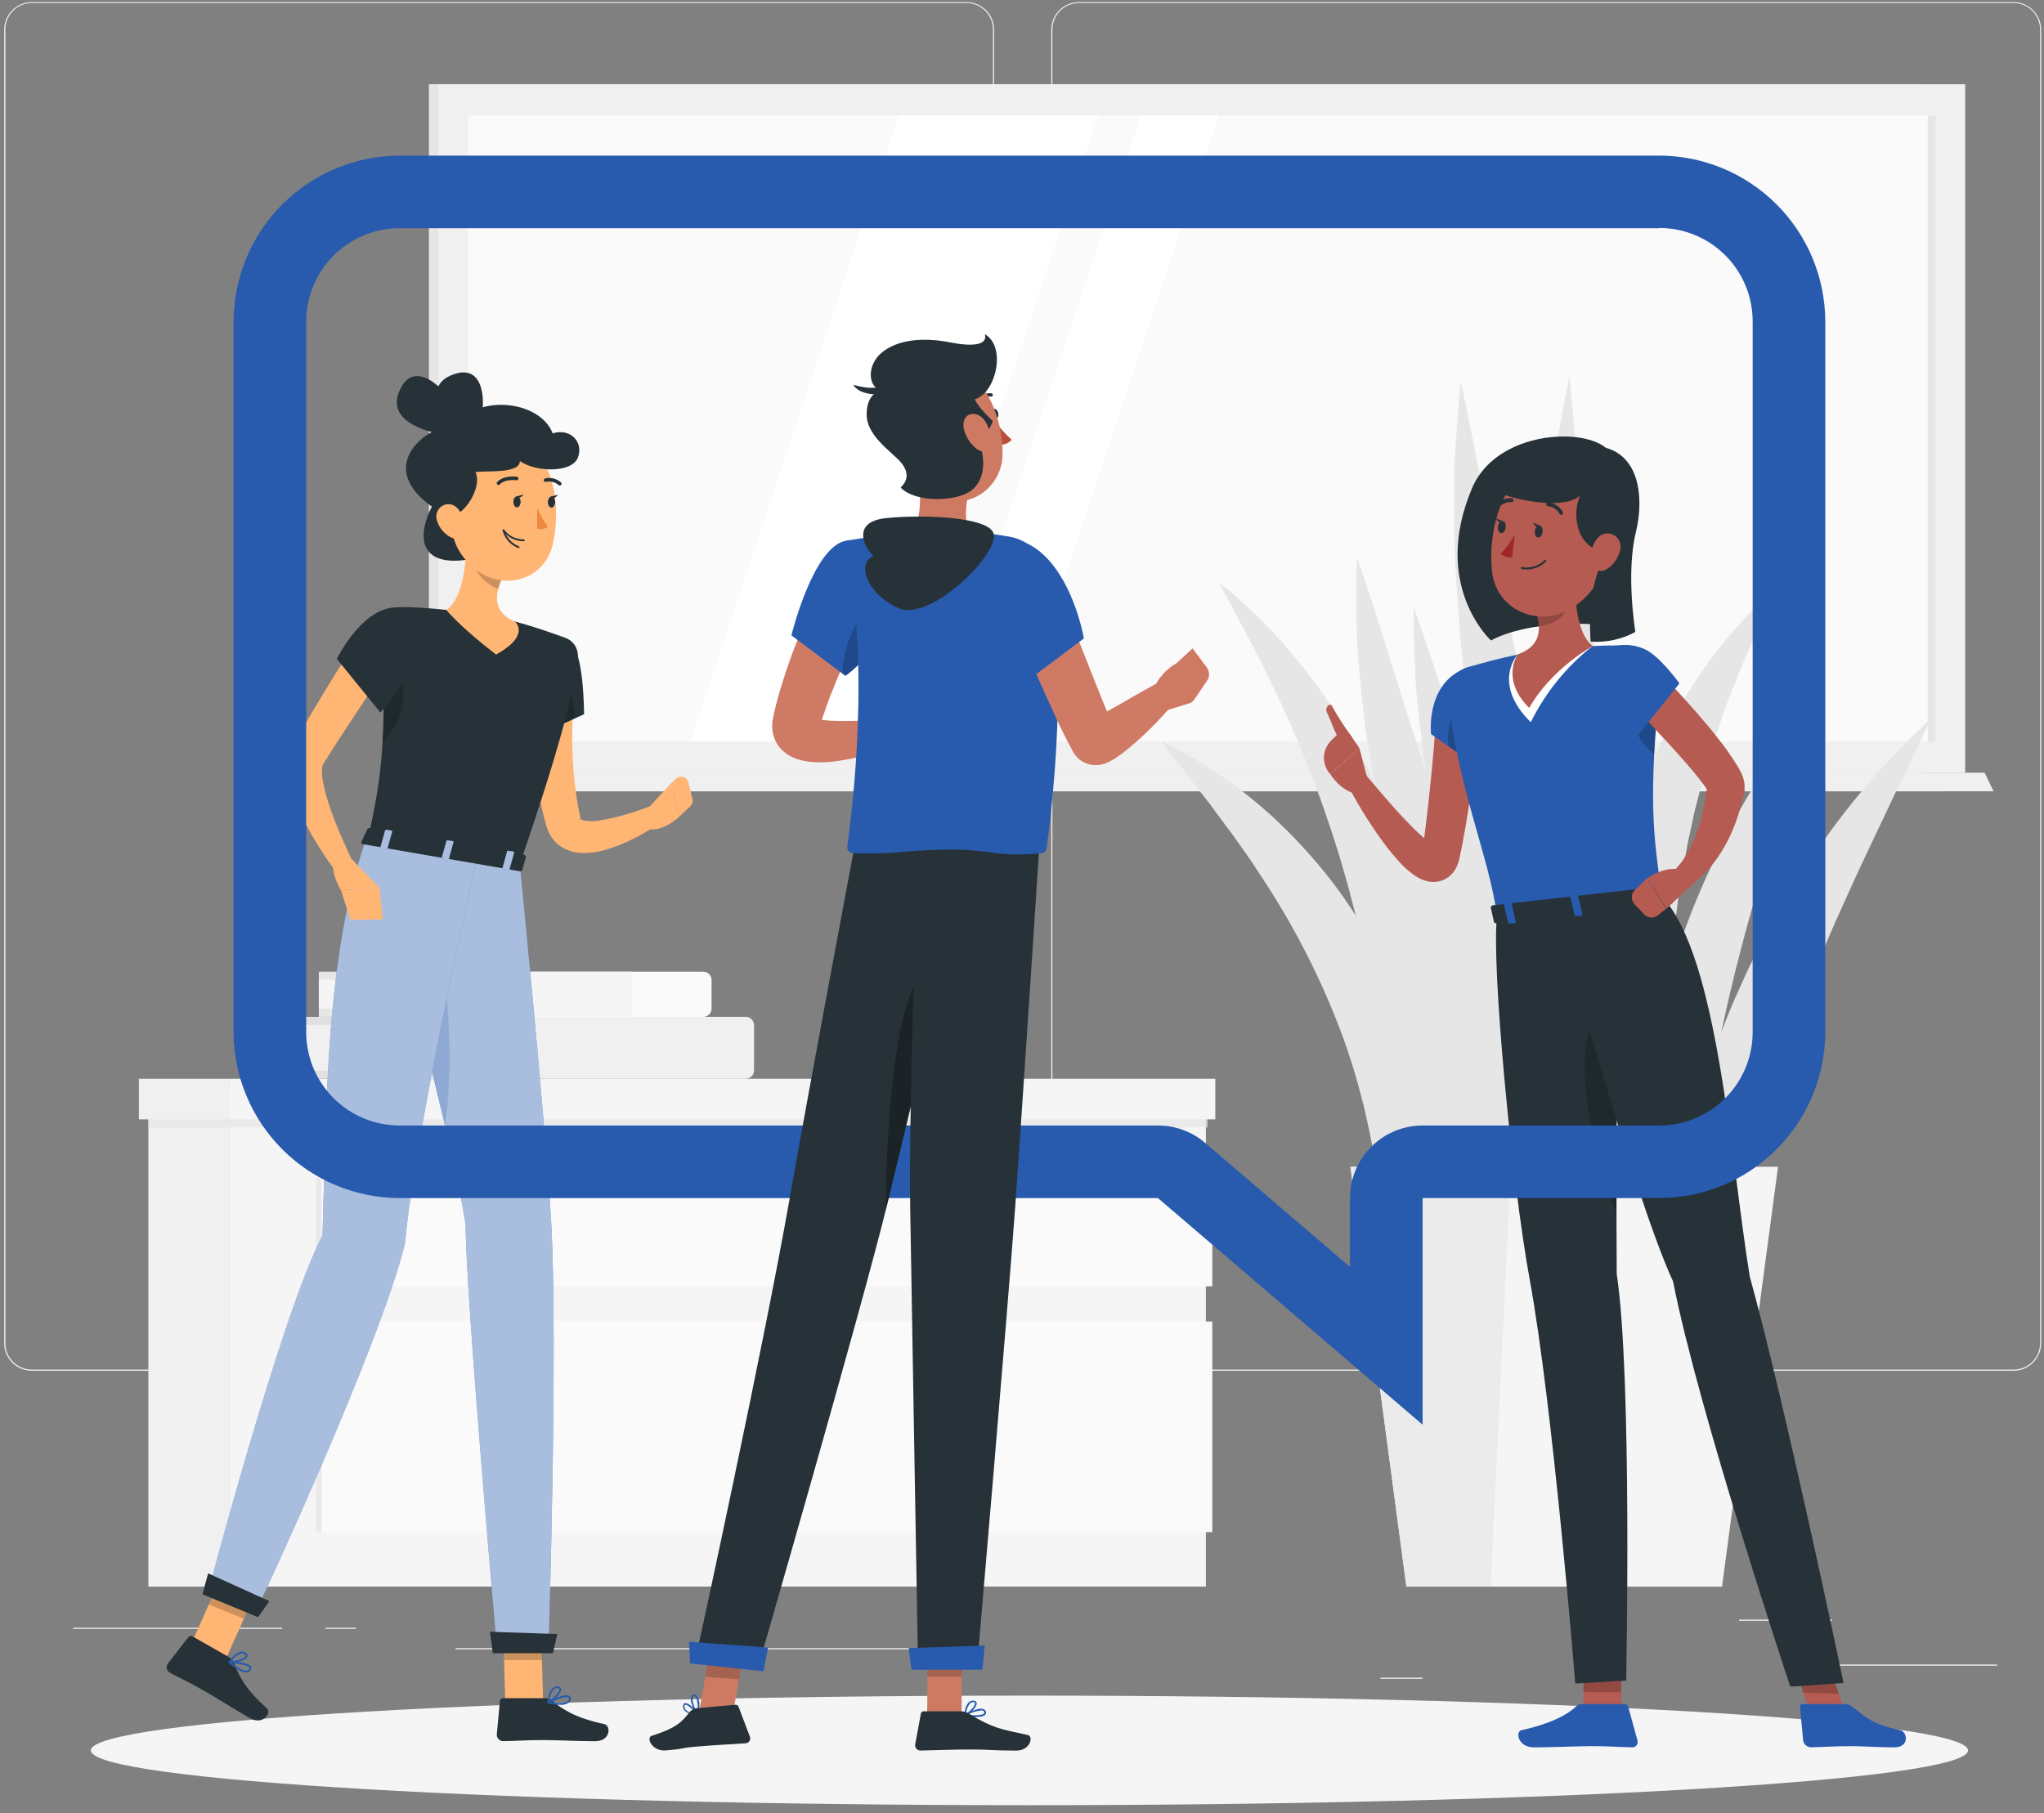
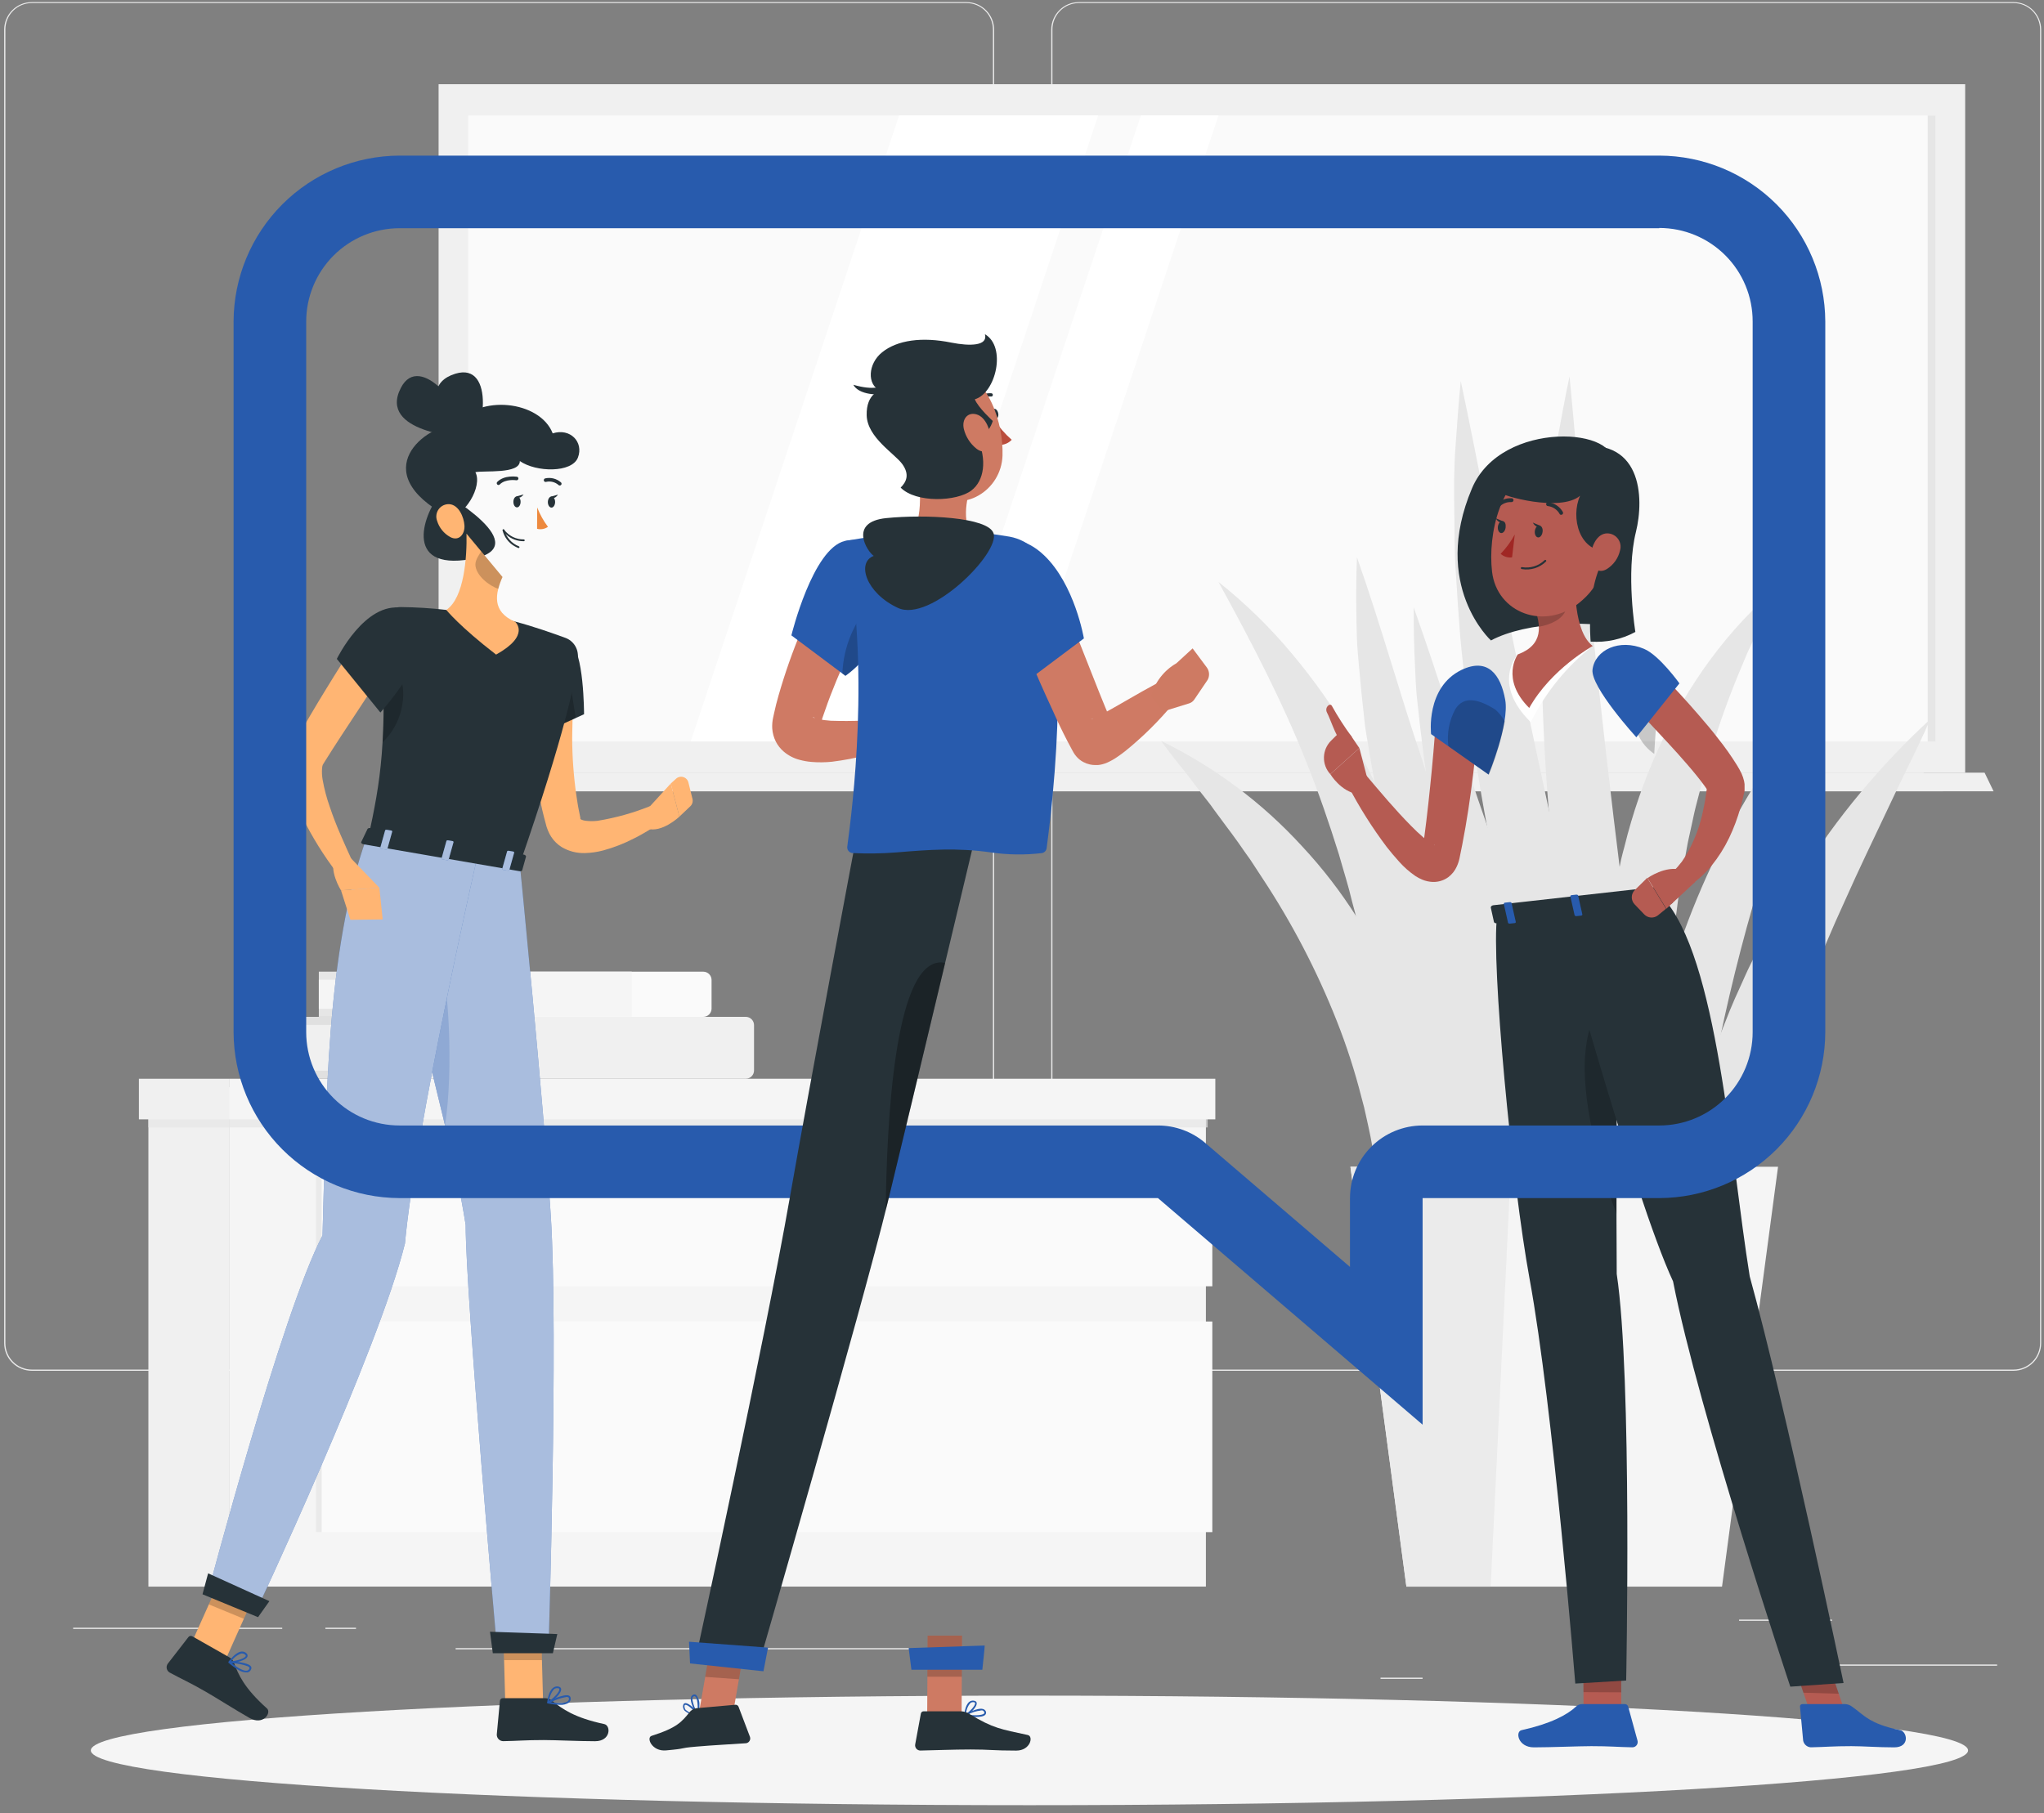
<svg xmlns="http://www.w3.org/2000/svg" width="204" height="181" viewBox="0 0 204 181" fill="none">
  <rect x="0" y="0" width="204" height="181" fill="#808080" stroke="none" />
  <path d="M199.322 166.165H183.32V166.286H199.322V166.165Z" fill="#EBEBEB" />
  <path d="M141.982 167.479H137.783V167.6H141.982V167.479Z" fill="#EBEBEB" />
  <path d="M182.838 161.681H173.566V161.801H182.838V161.681Z" fill="#EBEBEB" />
  <path d="M28.168 162.493H7.301V162.613H28.168V162.493Z" fill="#EBEBEB" />
  <path d="M35.531 162.493H32.473V162.613H35.531V162.493Z" fill="#EBEBEB" />
  <path d="M90.736 164.531H45.475V164.652H90.736V164.531Z" fill="#EBEBEB" />
  <path d="M96.46 136.842H3.17C2.439 136.841 1.739 136.55 1.222 136.033C0.706 135.516 0.416 134.815 0.416 134.084V2.944C0.422 2.217 0.715 1.522 1.231 1.01C1.746 0.498 2.443 0.21 3.17 0.209H96.46C97.192 0.209 97.894 0.5 98.411 1.017C98.929 1.534 99.219 2.236 99.219 2.968V134.084C99.219 134.815 98.929 135.517 98.411 136.034C97.894 136.552 97.192 136.842 96.46 136.842V136.842ZM3.17 0.306C2.471 0.307 1.801 0.585 1.308 1.08C0.814 1.575 0.537 2.245 0.537 2.944V134.084C0.537 134.783 0.814 135.453 1.308 135.947C1.801 136.442 2.471 136.72 3.17 136.722H96.46C97.16 136.72 97.83 136.442 98.324 135.948C98.819 135.453 99.097 134.783 99.098 134.084V2.944C99.097 2.244 98.819 1.574 98.324 1.08C97.83 0.585 97.16 0.307 96.46 0.306H3.17Z" fill="#EBEBEB" />
  <path d="M200.97 136.842H107.675C106.943 136.841 106.243 136.55 105.725 136.033C105.208 135.516 104.917 134.815 104.916 134.084V2.944C104.924 2.217 105.218 1.522 105.734 1.01C106.25 0.498 106.948 0.21 107.675 0.209H200.97C201.696 0.211 202.392 0.5 202.906 1.012C203.421 1.524 203.713 2.218 203.719 2.944V134.084C203.719 134.814 203.43 135.514 202.915 136.031C202.399 136.548 201.7 136.84 200.97 136.842V136.842ZM107.675 0.306C106.976 0.307 106.305 0.585 105.811 1.08C105.316 1.574 105.038 2.244 105.037 2.944V134.084C105.038 134.783 105.316 135.453 105.811 135.948C106.305 136.442 106.976 136.72 107.675 136.722H200.97C201.669 136.72 202.34 136.442 202.834 135.948C203.328 135.453 203.607 134.783 203.608 134.084V2.944C203.607 2.244 203.328 1.574 202.834 1.08C202.34 0.585 201.669 0.307 200.97 0.306H107.675Z" fill="#EBEBEB" />
-   <path d="M191.973 8.408H42.807V77.136H191.973V8.408Z" fill="#E6E6E6" />
  <path d="M196.133 8.408H43.773V77.136H196.133V8.408Z" fill="#F0F0F0" />
  <path d="M191.973 77.135H42.807V78.996H193.915L191.973 77.135Z" fill="#E6E6E6" />
  <path d="M198.071 77.135H47.209L48.103 78.996H198.97L198.071 77.135Z" fill="#F0F0F0" />
  <path d="M193.182 74.024V11.529L46.726 11.529V74.024H193.182Z" fill="#FAFAFA" />
  <path d="M68.936 74.019L89.735 11.524H109.602L88.798 74.019H68.936Z" fill="white" />
  <path d="M93.068 74.019L113.868 11.524H121.613L100.808 74.019H93.068Z" fill="white" />
  <path d="M193.182 74.024V11.529H192.394V74.024H193.182Z" fill="#E6E6E6" />
  <path d="M14.81 158.391H22.859L22.859 108.54H14.81L14.81 158.391Z" fill="#F0F0F0" />
  <path d="M120.353 108.535H22.859V158.386H120.353V108.535Z" fill="#F5F5F5" />
  <path d="M120.995 131.924H32.102V152.95H120.995V131.924Z" fill="#FAFAFA" />
  <path d="M120.995 117.492H32.102V128.407H120.995V117.492Z" fill="#FAFAFA" />
  <g style="mix-blend-mode:multiply" opacity="0.7">
    <path d="M31.551 152.946H32.102V131.919H31.551L31.551 152.946Z" fill="#E6E6E6" />
  </g>
  <g style="mix-blend-mode:multiply" opacity="0.7">
    <path d="M31.551 128.407H32.102V117.492H31.551V128.407Z" fill="#E6E6E6" />
  </g>
  <g style="mix-blend-mode:multiply" opacity="0.7">
    <path d="M14.805 112.55L120.531 112.55V111.149L14.805 111.149V112.55Z" fill="#E6E6E6" />
  </g>
  <path d="M13.862 111.743H22.854V107.69H13.862V111.743Z" fill="#F0F0F0" />
  <path d="M121.295 107.689H22.859V111.743H121.295V107.689Z" fill="#F5F5F5" />
  <path d="M169.56 145.863C168.878 144.307 168.347 142.689 167.975 141.031C167.58 139.364 167.281 137.675 167.082 135.973C166.681 132.574 166.583 129.146 166.787 125.73C167.204 118.889 168.565 112.139 170.831 105.67L171.7 103.254L172.642 100.877C172.961 100.09 173.314 99.312 173.667 98.539C174.019 97.766 174.353 96.978 174.735 96.22C175.522 94.707 176.237 93.166 177.107 91.707L178.368 89.494L179.725 87.344C183.329 81.615 187.675 76.387 192.65 71.797C191.973 73.357 191.253 74.869 190.514 76.362C189.775 77.855 189.065 79.363 188.359 80.856C186.948 83.846 185.518 86.793 184.195 89.775L183.19 92.007L182.223 94.244C181.566 95.727 180.967 97.234 180.344 98.722L179.45 100.974C179.15 101.727 178.851 102.472 178.59 103.235L177.735 105.496L176.947 107.776C174.829 113.854 173.119 120.067 171.831 126.373C171.188 129.532 170.642 132.726 170.261 135.968C169.833 139.25 169.599 142.554 169.56 145.863V145.863Z" fill="#E6E6E6" />
  <path d="M137.838 134.18C138.322 128.609 138.189 123.001 137.442 117.459C137.369 116.787 137.244 116.116 137.133 115.449C137.021 114.782 136.91 114.115 136.78 113.458C136.649 112.801 136.5 112.139 136.355 111.482L136.137 110.516L135.881 109.55C135.224 106.957 134.401 104.408 133.417 101.921C131.429 96.892 128.921 92.084 125.933 87.576L124.803 85.847C124.407 85.286 123.996 84.726 123.609 84.151L123.001 83.31C122.802 83.025 122.58 82.759 122.377 82.474L121.126 80.783C120.73 80.194 120.266 79.667 119.841 79.102C119.416 78.537 118.971 77.981 118.546 77.401C117.652 76.285 116.744 75.169 115.889 73.966C121.184 76.548 125.946 80.105 129.924 84.45C134.025 88.838 137.261 93.96 139.461 99.549C141.669 105.173 142.71 111.188 142.52 117.227C142.418 120.206 141.993 123.166 141.254 126.054C140.876 127.482 140.411 128.886 139.862 130.257C139.321 131.63 138.643 132.944 137.838 134.18V134.18Z" fill="#E6E6E6" />
  <path d="M139.292 134.18C139.383 130.75 139.393 127.392 139.316 124.034C139.238 120.676 139.108 117.386 138.833 114.1C138.359 107.584 137.439 101.107 136.079 94.717C135.716 93.137 135.383 91.542 134.938 89.982C134.571 88.402 134.069 86.861 133.629 85.29C132.663 82.198 131.605 79.116 130.382 76.082C127.967 69.984 124.918 64.129 121.613 58.099C124.316 60.243 126.788 62.663 128.991 65.317C131.227 67.979 133.222 70.834 134.953 73.85L136.224 76.135C136.634 76.903 136.987 77.7 137.373 78.488L137.939 79.667C138.127 80.063 138.277 80.474 138.446 80.875L139.437 83.29C140.026 84.933 140.615 86.585 141.099 88.262C141.582 89.938 141.992 91.644 142.403 93.335C143.856 100.15 144.362 107.133 143.906 114.086C143.675 117.534 143.191 120.961 142.456 124.338C142.089 126.02 141.649 127.691 141.132 129.334C140.631 130.99 140.016 132.609 139.292 134.18V134.18Z" fill="#E6E6E6" />
  <path d="M167.827 138.302C166.967 136.335 166.179 134.335 165.46 132.325C165.092 131.315 164.749 130.306 164.397 129.296L163.43 126.247C162.14 122.169 161.015 118.034 160 113.908C157.994 105.602 156.457 97.19 155.396 88.712C154.338 80.218 153.829 71.664 153.874 63.105C153.925 60.966 153.999 58.824 154.096 56.679C154.144 54.544 154.415 52.403 154.603 50.268C154.792 48.132 155.024 46.006 155.43 43.89C155.835 41.774 156.193 39.667 156.647 37.575C157.468 46.132 158.096 54.486 158.956 62.878C159.816 71.27 160.778 79.585 161.817 87.924L164.986 112.99C166.035 121.367 167.068 129.755 167.827 138.302Z" fill="#E6E6E6" />
  <path d="M166.415 136.939C165.4 135.06 164.453 133.142 163.569 131.204C163.12 130.238 162.695 129.272 162.26 128.305L161.018 125.344C159.395 121.411 157.926 117.425 156.549 113.4C153.832 105.343 151.552 97.145 149.717 88.842C147.874 80.517 146.546 72.086 145.741 63.598C145.574 61.472 145.427 59.344 145.301 57.215C145.142 55.094 145.181 52.949 145.142 50.819C145.103 48.688 145.113 46.557 145.277 44.417C145.441 42.276 145.567 40.155 145.789 38.034C147.567 46.407 149.065 54.64 150.775 62.858C152.486 71.077 154.215 79.251 156.022 87.436L161.429 112.028C163.202 120.256 164.97 128.499 166.415 136.939Z" fill="#E6E6E6" />
  <path d="M171.937 147.53C170.71 145.997 169.547 144.423 168.449 142.81C167.893 142.008 167.352 141.191 166.816 140.394L165.25 137.906C164.212 136.248 163.24 134.562 162.265 132.876C161.781 132.035 161.322 131.175 160.854 130.32C160.385 129.465 159.921 128.61 159.472 127.745C155.888 120.824 152.744 113.683 150.06 106.366C147.358 99.04 145.188 91.528 143.567 83.89C143.19 81.957 142.831 80.036 142.489 78.126C142.151 76.194 141.953 74.261 141.707 72.328L141.393 69.429C141.301 68.463 141.267 67.473 141.224 66.497C141.127 64.542 141.083 62.587 141.093 60.631C143.717 68.028 145.925 75.343 148.476 82.576C151.027 89.808 153.471 96.983 156.138 104.148L164.1 125.687C166.772 132.895 169.468 140.099 171.937 147.53Z" fill="#E6E6E6" />
  <path d="M163.618 135.384C162.389 134.061 161.23 132.676 160.144 131.234C159.033 129.813 158.018 128.335 156.984 126.856C155.95 125.378 155.008 123.851 154.085 122.31C153.602 121.542 153.172 120.769 152.718 119.991C152.264 119.213 151.805 118.44 151.394 117.643C150.553 116.053 149.684 114.478 148.901 112.86C148.118 111.241 147.36 109.613 146.596 107.985C145.833 106.356 145.205 104.67 144.504 103.013L144.021 101.762L143.538 100.496L142.61 97.964C141.359 94.582 140.369 91.128 139.364 87.673C138.939 85.924 138.489 84.18 138.088 82.426C137.9 81.547 137.658 80.682 137.504 79.793L137.02 77.136C136.856 76.252 136.716 75.363 136.566 74.474C136.417 73.585 136.243 72.71 136.165 71.807C135.962 70.016 135.782 68.225 135.624 66.434C135.561 65.535 135.45 64.647 135.426 63.743C135.402 62.84 135.373 61.941 135.368 61.042C135.339 59.242 135.36 57.441 135.431 55.641C137.847 62.468 139.687 69.241 141.958 75.904C142.973 79.286 144.176 82.557 145.229 85.89L146.954 90.847C147.239 91.674 147.495 92.509 147.79 93.331L148.693 95.795C149.824 99.104 151.085 102.366 152.264 105.665C152.887 107.303 153.52 108.932 154.114 110.584L155.989 115.507L159.786 125.387C161.086 128.687 162.366 132.002 163.618 135.384Z" fill="#E6E6E6" />
  <path d="M170.266 143.152C169.296 141.83 168.465 140.41 167.788 138.915C167.091 137.423 166.489 135.888 165.986 134.32C164.994 131.173 164.309 127.937 163.942 124.658C163.572 121.375 163.467 118.067 163.628 114.768C163.681 113.115 163.869 111.477 164.029 109.835C164.188 108.192 164.478 106.569 164.792 104.955C166.029 98.512 168.07 92.25 170.865 86.315C173.572 80.393 177.071 74.867 181.268 69.888C180.833 71.463 180.359 73.008 179.847 74.522C179.388 76.063 178.881 77.57 178.398 79.078L176.977 83.6C176.547 85.117 176.011 86.595 175.62 88.103C173.833 94.035 172.345 100.053 171.16 106.134C170.567 109.155 170.094 112.188 169.74 115.231C169.385 118.275 169.144 121.335 169.015 124.411C168.899 127.489 168.918 130.586 169.107 133.702C169.267 136.876 169.655 140.034 170.266 143.152V143.152Z" fill="#E6E6E6" />
  <path d="M167.75 134.244C166.922 132.774 166.188 131.254 165.551 129.692C164.894 128.132 164.329 126.542 163.798 124.938C162.76 121.713 161.938 118.422 161.338 115.087C160.738 111.733 160.352 108.344 160.184 104.941C160.15 104.09 160.135 103.235 160.116 102.38C160.097 101.525 160.116 100.67 160.116 99.815C160.116 98.959 160.179 98.104 160.222 97.249C160.266 96.394 160.314 95.539 160.406 94.684C160.498 93.828 160.575 92.973 160.691 92.123L161.063 89.572C161.203 88.722 161.396 87.881 161.546 87.035C161.633 86.615 161.71 86.19 161.802 85.774C161.894 85.359 162.015 84.934 162.126 84.518C162.947 81.168 164.079 77.903 165.508 74.763C168.334 68.483 172.436 62.762 177.635 58.443C177.277 59.221 176.886 59.96 176.524 60.714L175.954 61.815L175.437 62.951L174.393 65.178L173.451 67.434C172.229 70.408 171.18 73.451 170.31 76.546L169.967 77.691L169.682 78.851C169.489 79.624 169.267 80.387 169.093 81.165C168.919 81.943 168.769 82.721 168.586 83.494C168.402 84.267 168.291 85.055 168.141 85.837C168.069 86.224 168.001 86.615 167.919 87.006C167.837 87.398 167.798 87.789 167.735 88.18C167.619 88.968 167.479 89.751 167.387 90.543L167.083 92.906C166.986 93.698 166.933 94.495 166.851 95.287C166.769 96.08 166.701 96.872 166.648 97.669C166.595 98.467 166.527 99.264 166.498 100.061C166.469 100.858 166.397 101.66 166.378 102.477C166.358 103.293 166.344 104.081 166.305 104.892C166.237 108.105 166.276 111.328 166.378 114.555C166.585 121.02 167.097 127.537 167.75 134.244Z" fill="#E6E6E6" />
  <path d="M161.116 127.643L139.887 85.764L140.737 126.832L161.116 127.643Z" fill="#E6E6E6" />
  <path d="M177.456 116.478H134.779L140.364 158.391H171.866L177.456 116.478Z" fill="#F5F5F5" />
  <path d="M150.796 116.478H134.779L140.364 158.391H148.776L150.796 116.478Z" fill="#EBEBEB" />
  <path d="M42.885 101.51H29.033V107.689H42.885V101.51Z" fill="#E0E0E0" />
  <path d="M74.43 107.689H42.885V101.51H74.43C74.649 101.51 74.859 101.597 75.014 101.752C75.169 101.907 75.256 102.117 75.256 102.336V106.868C75.255 107.086 75.167 107.295 75.012 107.449C74.857 107.603 74.648 107.689 74.43 107.689V107.689Z" fill="#F0F0F0" />
  <path d="M41.957 102.312H29.033V106.883H41.957V102.312Z" fill="#F0F0F0" />
  <path d="M45.672 96.998H31.82V101.505H45.672V96.998Z" fill="#E6E6E6" />
  <path d="M70.191 101.51L45.672 101.51V97.002H70.191C70.41 97.002 70.621 97.089 70.776 97.244C70.93 97.399 71.018 97.609 71.018 97.828V100.703C71.013 100.919 70.923 101.124 70.769 101.275C70.615 101.426 70.407 101.51 70.191 101.51V101.51Z" fill="#FAFAFA" />
  <path d="M63.051 96.998H52.543V101.505H63.051V96.998Z" fill="#F5F5F5" />
  <path d="M44.745 97.804H31.82V100.703H44.745V97.804Z" fill="#F5F5F5" />
  <path d="M102.743 180.209C154.48 180.209 196.42 177.761 196.42 174.74C196.42 171.719 154.48 169.271 102.743 169.271C51.007 169.271 9.066 171.719 9.066 174.74C9.066 177.761 51.007 180.209 102.743 180.209Z" fill="#F5F5F5" />
  <path d="M160.873 46.542C162.066 42.677 149.857 41.798 146.915 48.741C142.793 58.466 148.804 63.935 148.804 63.935C152.307 62.056 159.158 61.776 162.902 63.018L160.873 46.542Z" fill="#263238" />
  <path d="M161.815 170.75L158.047 170.895L158.027 166.822L161.791 166.677L161.815 170.75Z" fill="#B55B52" />
  <path d="M157.896 170.116H162.167C162.243 170.117 162.317 170.142 162.377 170.188C162.437 170.234 162.48 170.299 162.5 170.372L163.428 173.754C163.452 173.834 163.456 173.918 163.441 173.999C163.426 174.081 163.392 174.158 163.342 174.224C163.291 174.29 163.226 174.343 163.151 174.379C163.076 174.415 162.994 174.433 162.911 174.431C161.418 174.402 160.694 174.315 158.819 174.315C157.664 174.315 154.688 174.436 153.094 174.436C151.499 174.436 151.209 172.86 151.857 172.72C154.756 172.078 156.408 171.198 157.302 170.358C157.461 170.204 157.674 170.117 157.896 170.116V170.116Z" fill="#285BAD" />
  <path opacity="0.2" d="M158.027 166.827L158.037 168.923L161.806 168.943L161.796 166.677L158.027 166.827Z" fill="black" />
  <path d="M149.418 91.436C148.804 96.074 150.896 118.076 152.66 127.672C155.003 140.422 157.221 168.067 157.221 168.067L162.299 167.763C162.299 167.763 162.912 137.455 161.356 127.179C161.255 113.694 161.496 90.078 161.496 90.078L149.418 91.436Z" fill="#263238" />
  <path opacity="0.2" d="M161.38 104.776C161.38 101.355 158.849 98.654 158.216 105.186C157.815 109.346 159.433 116.323 161.332 121.154C161.327 115.893 161.351 109.998 161.38 104.776Z" fill="black" />
  <path d="M184.233 171.17L180.779 171.262L179.15 166.551L182.61 166.459L184.233 171.17Z" fill="#B55B52" />
  <path d="M184.151 170.117H179.89C179.856 170.114 179.823 170.119 179.791 170.132C179.76 170.144 179.732 170.163 179.708 170.187C179.685 170.212 179.668 170.241 179.658 170.273C179.647 170.305 179.644 170.339 179.648 170.373L179.962 173.755C179.995 173.938 180.089 174.105 180.228 174.227C180.368 174.35 180.545 174.422 180.731 174.431C182.209 174.402 182.905 174.315 184.779 174.315C185.934 174.315 187.451 174.436 189.046 174.436C190.64 174.436 190.35 172.861 189.654 172.721C186.528 172.078 186.04 171.199 184.823 170.358C184.629 170.212 184.394 170.128 184.151 170.117V170.117Z" fill="#285BAD" />
  <path opacity="0.2" d="M179.156 166.556L179.992 168.981L183.519 169.083L182.616 166.459L179.156 166.556Z" fill="black" />
  <path d="M155.215 90.784C155.215 90.784 163.047 119.459 166.979 127.919C169.535 140.988 178.681 168.377 178.681 168.377L183.996 168.01C183.996 168.01 178.198 140.297 174.632 127.426C172.7 115.468 171.439 95.538 165.936 89.576L155.215 90.784Z" fill="#263238" />
  <path d="M147.627 70.11C147.525 72.525 147.318 74.869 147.033 77.241C146.748 79.613 146.4 81.961 145.941 84.314L145.762 85.198L145.665 85.682C145.605 85.967 145.513 86.244 145.39 86.508C145.204 86.923 144.916 87.285 144.554 87.561C144.104 87.891 143.556 88.061 142.998 88.044C142.636 88.03 142.28 87.951 141.945 87.812C141.715 87.716 141.493 87.6 141.283 87.464C140.676 87.051 140.123 86.564 139.636 86.015C139.196 85.532 138.795 85.049 138.413 84.566C136.958 82.636 135.665 80.588 134.548 78.444C134.431 78.218 134.401 77.957 134.464 77.71C134.527 77.463 134.678 77.248 134.889 77.105C135.1 76.963 135.356 76.903 135.609 76.937C135.861 76.971 136.093 77.096 136.258 77.289V77.289C137.747 79.048 139.249 80.85 140.824 82.435C141.211 82.831 141.607 83.213 142.003 83.551C142.332 83.855 142.695 84.119 143.085 84.338C143.148 84.363 143.206 84.392 143.211 84.382C143.216 84.372 143.182 84.348 143.013 84.334C142.751 84.329 142.495 84.41 142.283 84.566C142.149 84.658 142.038 84.78 141.96 84.923C141.931 84.986 141.96 84.923 141.96 84.923L142.018 84.522L142.138 83.667C142.443 81.391 142.684 79.091 142.907 76.792C143.129 74.492 143.298 72.163 143.453 69.892V69.863C143.483 69.311 143.732 68.792 144.145 68.423C144.558 68.054 145.1 67.864 145.653 67.895C146.206 67.925 146.724 68.174 147.093 68.587C147.463 69 147.653 69.542 147.622 70.095L147.627 70.11Z" fill="#B55B52" />
  <path d="M145.853 66.882C142.268 68.636 142.829 73.284 142.829 73.284L148.564 77.323C148.564 77.323 150.66 72.274 150.226 69.854C149.776 67.366 148.51 65.602 145.853 66.882Z" fill="#285BAD" />
  <path opacity="0.2" d="M145.257 70.777C146.098 69.453 147.542 69.772 149.224 70.825C149.615 71.164 149.942 71.57 150.19 72.023C149.83 73.842 149.296 75.621 148.596 77.338L144.552 74.492C144.391 73.21 144.638 71.91 145.257 70.777Z" fill="black" />
  <path d="M136.527 77.947L135.672 74.676L132.773 77.285C132.773 77.285 133.822 79.034 135.508 79.271L136.527 77.947Z" fill="#B55B52" />
  <path d="M133.45 73.342L132.861 73.927C132.413 74.365 132.153 74.961 132.136 75.587C132.119 76.214 132.346 76.823 132.769 77.285V77.285L135.668 74.676L134.856 73.482C134.78 73.371 134.681 73.278 134.565 73.209C134.449 73.141 134.32 73.098 134.186 73.085C134.052 73.072 133.917 73.088 133.789 73.132C133.662 73.177 133.547 73.248 133.45 73.342Z" fill="#B55B52" />
  <path d="M134.919 73.564C134.187 72.582 133.523 71.55 132.933 70.477C132.749 70.11 132.155 70.622 132.45 71.158C132.745 71.694 133.29 73.443 133.87 74.081C134.45 74.719 134.919 73.564 134.919 73.564Z" fill="#B55B52" />
-   <path d="M144.524 69.535C145.543 78.869 148.587 85.377 149.418 91.436L165.913 89.59C164.98 83.527 164.507 79.56 165.666 68.332C165.717 67.844 165.666 67.35 165.516 66.883C165.366 66.415 165.12 65.984 164.794 65.617C164.468 65.25 164.07 64.954 163.623 64.75C163.177 64.545 162.693 64.436 162.202 64.428C161.197 64.428 160.086 64.428 158.965 64.501C156.452 64.6 153.949 64.881 151.476 65.341C149.737 65.699 147.887 66.201 146.563 66.588C145.933 66.765 145.385 67.157 145.013 67.695C144.641 68.233 144.468 68.883 144.524 69.535V69.535Z" fill="#285BAD" />
  <path d="M151.476 65.332C151.476 65.332 148.829 68.197 152.776 72.096C154.246 69.126 156.36 66.523 158.965 64.476L151.476 65.332Z" fill="white" />
  <path d="M157.279 56.138C157.077 58.602 157.101 63.071 158.966 64.491C158.966 64.491 154.844 66.733 152.622 70.675C149.723 67.777 151.477 65.332 151.477 65.332C154.091 64.366 153.801 62.399 153.12 60.583L157.279 56.138Z" fill="#B55B52" />
  <path opacity="0.2" d="M156.824 56.625C156.949 58.063 156.766 59.511 156.287 60.872C155.954 61.809 154.804 62.345 153.587 62.572C153.528 61.888 153.365 61.217 153.104 60.582L156.824 56.625Z" fill="black" />
  <path d="M160.777 52.693C160.061 56.683 159.839 58.389 157.568 60.215C154.148 62.959 149.403 61.206 148.915 57.08C148.476 53.364 149.727 47.46 153.848 46.32C154.756 46.065 155.715 46.046 156.632 46.266C157.549 46.485 158.395 46.936 159.09 47.574C159.784 48.213 160.303 49.018 160.598 49.914C160.894 50.81 160.955 51.766 160.777 52.693V52.693Z" fill="#B55B52" />
  <path d="M157.7 49.49C156.733 51.625 157.579 55.249 160.642 55.026C158.164 57.853 158.753 64.052 158.753 64.052C160.303 64.162 161.852 63.827 163.217 63.085C163.217 63.085 162.251 57.225 163.27 53.113C164.101 49.77 163.981 43.281 156.733 44.692C155.888 44.856 150.38 46.301 149.824 49.195C149.781 49.456 155.704 51.171 157.7 49.49Z" fill="#263238" />
  <path d="M161.684 54.958C161.598 55.337 161.438 55.695 161.213 56.012C160.989 56.328 160.704 56.598 160.375 56.804C159.49 57.35 158.761 56.63 158.766 55.644C158.766 54.755 159.249 53.403 160.239 53.258C160.459 53.229 160.683 53.255 160.89 53.335C161.097 53.415 161.281 53.546 161.424 53.715C161.568 53.884 161.667 54.086 161.712 54.303C161.758 54.521 161.748 54.746 161.684 54.958V54.958Z" fill="#B55B52" />
  <path opacity="0.2" d="M163.071 71.009C163.007 71.833 163.161 72.66 163.517 73.406C163.873 74.152 164.419 74.792 165.1 75.26C165.187 73.589 165.332 71.714 165.544 69.559C164.704 68.656 163.269 69.443 163.071 71.009Z" fill="black" />
  <path d="M166.033 88.591L166.942 89.982C167.014 90.093 166.893 90.224 166.7 90.243L149.404 92.175C149.254 92.175 149.123 92.132 149.104 92.04L148.785 90.591C148.785 90.489 148.887 90.388 149.046 90.368L165.753 88.494C165.804 88.484 165.857 88.488 165.906 88.505C165.955 88.522 165.999 88.552 166.033 88.591V88.591Z" fill="#263238" />
  <path d="M164.019 90.711L164.468 90.658C164.555 90.658 164.618 90.595 164.608 90.542L164.183 88.643C164.183 88.59 164.087 88.552 163.995 88.561L163.55 88.614C163.459 88.614 163.396 88.677 163.41 88.73L163.835 90.624C163.845 90.682 163.932 90.721 164.019 90.711Z" fill="#285BAD" />
  <path d="M150.699 92.204L151.143 92.156C151.235 92.156 151.298 92.088 151.283 92.035L150.858 90.141C150.858 90.083 150.761 90.049 150.674 90.059L150.225 90.107C150.138 90.107 150.075 90.17 150.085 90.228L150.51 92.122C150.525 92.175 150.607 92.214 150.699 92.204Z" fill="#285BAD" />
  <path d="M157.336 91.456L157.786 91.407C157.873 91.407 157.935 91.345 157.926 91.287L157.501 89.393C157.501 89.34 157.404 89.301 157.317 89.311L156.868 89.359C156.781 89.359 156.718 89.422 156.728 89.48L157.153 91.374C157.187 91.432 157.269 91.465 157.336 91.456Z" fill="#285BAD" />
  <path d="M153.955 53.098C153.916 53.427 153.713 53.673 153.501 53.649C153.288 53.625 153.143 53.335 153.182 53.011C153.221 52.688 153.424 52.436 153.641 52.461C153.858 52.485 154.008 52.775 153.955 53.098Z" fill="#263238" />
  <path d="M150.268 52.664C150.229 52.992 150.026 53.239 149.813 53.215C149.601 53.19 149.456 52.901 149.495 52.577C149.533 52.253 149.736 52.002 149.978 52.026C150.219 52.05 150.306 52.34 150.268 52.664Z" fill="#263238" />
  <path d="M150.047 52.055L149.283 51.736C149.283 51.736 149.607 52.389 150.047 52.055Z" fill="#263238" />
  <path d="M151.182 53.355C150.802 54.06 150.327 54.71 149.771 55.287C149.924 55.426 150.105 55.53 150.302 55.591C150.499 55.652 150.707 55.669 150.912 55.64L151.182 53.355Z" fill="#A02724" />
  <path d="M151.829 56.794C151.814 56.784 151.802 56.769 151.794 56.752C151.786 56.735 151.784 56.716 151.786 56.698C151.788 56.685 151.792 56.673 151.799 56.662C151.805 56.651 151.814 56.641 151.824 56.633C151.835 56.626 151.846 56.62 151.859 56.617C151.871 56.614 151.884 56.614 151.897 56.615C152.301 56.686 152.716 56.66 153.108 56.54C153.5 56.42 153.858 56.209 154.153 55.925C154.162 55.915 154.172 55.907 154.184 55.902C154.195 55.896 154.208 55.893 154.221 55.892C154.234 55.892 154.246 55.894 154.258 55.898C154.27 55.902 154.282 55.909 154.291 55.917C154.301 55.926 154.308 55.936 154.314 55.948C154.319 55.959 154.323 55.972 154.323 55.985C154.324 55.998 154.322 56.01 154.318 56.022C154.313 56.034 154.307 56.045 154.298 56.055C153.985 56.364 153.602 56.594 153.182 56.725C152.762 56.856 152.316 56.885 151.883 56.809L151.829 56.794Z" fill="#263238" />
  <path d="M155.729 51.379C155.7 51.364 155.676 51.34 155.661 51.311C155.544 51.098 155.377 50.916 155.176 50.779C154.974 50.642 154.743 50.554 154.502 50.523C154.451 50.523 154.401 50.503 154.365 50.467C154.329 50.431 154.309 50.382 154.309 50.33C154.309 50.279 154.329 50.23 154.365 50.194C154.401 50.157 154.451 50.137 154.502 50.137C154.806 50.17 155.099 50.274 155.355 50.442C155.611 50.61 155.824 50.837 155.975 51.103C155.989 51.125 155.997 51.149 156.001 51.175C156.005 51.2 156.003 51.225 155.997 51.25C155.991 51.275 155.98 51.298 155.964 51.319C155.949 51.339 155.93 51.356 155.908 51.369C155.881 51.384 155.85 51.392 155.82 51.394C155.789 51.396 155.758 51.391 155.729 51.379Z" fill="#263238" />
  <path d="M149.293 50.741L149.264 50.717C149.246 50.699 149.232 50.678 149.222 50.655C149.212 50.632 149.207 50.607 149.207 50.582C149.207 50.556 149.212 50.531 149.222 50.508C149.232 50.485 149.246 50.464 149.264 50.446C149.458 50.208 149.706 50.019 149.988 49.895C150.269 49.772 150.576 49.717 150.883 49.736C150.934 49.742 150.981 49.769 151.012 49.81C151.044 49.85 151.058 49.902 151.052 49.953C151.046 50.005 151.019 50.051 150.978 50.083C150.937 50.115 150.886 50.129 150.835 50.123C150.591 50.109 150.349 50.154 150.127 50.254C149.905 50.354 149.71 50.506 149.559 50.697C149.528 50.737 149.484 50.763 149.435 50.771C149.385 50.779 149.335 50.769 149.293 50.741V50.741Z" fill="#263238" />
  <path d="M165.477 66.975C166.897 68.424 168.245 69.874 169.56 71.405C170.217 72.169 170.879 72.937 171.492 73.749C172.16 74.584 172.778 75.459 173.343 76.367C173.522 76.65 173.683 76.944 173.826 77.246C173.928 77.48 174.009 77.723 174.067 77.971C174.089 78.072 174.105 78.173 174.116 78.276V78.464C174.12 78.548 174.12 78.632 174.116 78.715V78.846V78.904V78.952L174.091 79.049C173.966 79.57 173.874 80.097 173.71 80.609C173.421 81.653 173.041 82.67 172.574 83.648C172.096 84.641 171.504 85.575 170.811 86.431C170.455 86.865 170.064 87.269 169.642 87.639C169.429 87.827 169.212 88.006 168.975 88.18C168.859 88.262 168.733 88.344 168.608 88.422C168.482 88.499 168.366 88.567 168.163 88.673L167.115 86.89C167.115 86.866 167.221 86.779 167.274 86.711L167.477 86.484C167.612 86.325 167.743 86.156 167.869 86.001C168.117 85.644 168.344 85.273 168.55 84.89C168.962 84.116 169.304 83.308 169.574 82.474C169.695 82.039 169.83 81.619 169.922 81.17C170.014 80.72 170.115 80.29 170.188 79.846C170.26 79.401 170.313 78.942 170.381 78.493V78.406V78.367V78.454C170.381 78.507 170.381 78.58 170.381 78.614C170.379 78.644 170.379 78.675 170.381 78.706V78.826C170.381 78.923 170.381 78.894 170.381 78.855C170.381 78.817 170.226 78.604 170.115 78.445C169.632 77.783 169.023 77.034 168.405 76.324C167.786 75.614 167.139 74.874 166.472 74.164L162.486 69.883L165.477 66.975Z" fill="#B55B52" />
  <path d="M169.208 88.025L166.309 90.716L164.43 87.658C164.43 87.658 166.237 86.358 167.86 86.846L169.208 88.025Z" fill="#B55B52" />
  <path d="M164.102 91.282L163.136 90.272C162.952 90.079 162.852 89.82 162.858 89.554C162.863 89.287 162.973 89.033 163.165 88.847L164.401 87.634L166.276 90.717L165.469 91.379C165.27 91.535 165.02 91.612 164.767 91.594C164.514 91.577 164.277 91.465 164.102 91.282V91.282Z" fill="#B55B52" />
  <path d="M158.941 66.839C158.719 68.564 163.314 73.603 163.314 73.603L167.614 68.221C167.614 68.221 165.609 65.409 164.077 64.771C161.618 63.732 159.193 64.873 158.941 66.839Z" fill="#285BAD" />
  <path d="M153.748 52.49L152.984 52.171C152.984 52.171 153.318 52.833 153.748 52.49Z" fill="#263238" />
  <path d="M44.098 49.109C42.315 51.085 40.097 57.009 46.968 55.82C53.838 54.632 44.098 49.109 44.098 49.109Z" fill="#263238" />
  <path d="M46.287 43.664C46.707 41.035 41.9 35.001 40.006 38.726C37.682 43.209 46.287 43.664 46.287 43.664Z" fill="#263238" />
  <path d="M46.301 45.258C48.48 43.731 49.456 36.078 45.451 37.306C40.624 38.779 46.301 45.258 46.301 45.258Z" fill="#263238" />
  <path d="M57.327 68.701C57.283 69.106 57.245 69.614 57.211 70.078C57.177 70.541 57.157 71.044 57.143 71.527C57.143 72.493 57.085 73.46 57.114 74.402C57.155 76.31 57.327 78.213 57.631 80.098C57.699 80.581 57.805 81.026 57.892 81.489L57.921 81.649C57.92 81.666 57.92 81.684 57.921 81.702C57.921 81.702 57.921 81.702 57.921 81.745C57.921 81.789 58.153 81.905 58.481 81.939C58.865 81.984 59.252 81.984 59.636 81.939C61.493 81.639 63.309 81.125 65.047 80.407L65.985 82.074C65.535 82.398 65.105 82.668 64.651 82.939C64.197 83.209 63.748 83.47 63.269 83.702C62.295 84.207 61.27 84.607 60.211 84.896C59.611 85.056 58.995 85.145 58.375 85.161C57.565 85.185 56.764 84.979 56.066 84.567C55.645 84.306 55.288 83.957 55.017 83.543C54.889 83.348 54.78 83.141 54.694 82.924C54.649 82.823 54.611 82.72 54.578 82.615L54.529 82.46L54.505 82.364C54.375 81.852 54.22 81.335 54.109 80.818C53.646 78.753 53.369 76.651 53.283 74.537C53.23 73.489 53.21 72.445 53.249 71.397C53.249 70.87 53.292 70.348 53.331 69.821C53.37 69.295 53.418 68.792 53.495 68.203L57.327 68.701Z" fill="#FFB573" />
  <path d="M56.842 64.144C58.291 64.802 58.291 71.3 58.291 71.3L51.73 74.276C51.73 74.276 50.609 66.377 52.083 64.893C53.557 63.41 54.721 63.188 56.842 64.144Z" fill="#263238" />
  <path opacity="0.2" d="M56.481 65.531L57.467 71.691L53.906 73.3L56.481 65.531Z" fill="black" />
  <path d="M64.205 81.218L66.945 78.218L67.805 81.523C67.805 81.523 66.051 83.199 64.558 82.716L64.205 81.218Z" fill="#FFB573" />
  <path d="M68.709 78.122L69.115 79.759C69.145 79.888 69.141 80.023 69.104 80.15C69.067 80.277 68.997 80.392 68.902 80.484L67.805 81.523L66.945 78.218L67.477 77.735C67.573 77.647 67.692 77.587 67.819 77.559C67.946 77.531 68.079 77.537 68.203 77.576C68.328 77.615 68.44 77.686 68.529 77.781C68.617 77.877 68.679 77.995 68.709 78.122V78.122Z" fill="#FFB573" />
  <path d="M57.668 65.642C57.485 67.85 56.378 73.232 51.87 86.277L36.748 83.663C37.999 77.866 38.657 74.165 38.077 62.608C38.063 62.347 38.103 62.086 38.194 61.841C38.285 61.596 38.426 61.373 38.607 61.185C38.788 60.997 39.006 60.848 39.248 60.748C39.489 60.648 39.748 60.599 40.009 60.603C41.526 60.617 43.04 60.712 44.546 60.888C46.859 61.114 49.153 61.503 51.411 62.052C53.257 62.535 55.233 63.241 56.427 63.676C56.822 63.819 57.159 64.091 57.384 64.447C57.608 64.802 57.709 65.223 57.668 65.642V65.642Z" fill="#263238" />
  <path opacity="0.2" d="M38.362 65.84C39.672 66.419 40.682 68.13 40.053 70.855C39.753 72.091 39.108 73.217 38.193 74.101C38.319 71.942 38.338 69.415 38.237 66.159L38.362 65.84Z" fill="black" />
  <path d="M46.558 53.273C46.611 55.559 46.345 59.68 44.543 60.888C44.543 60.888 45.852 62.526 49.51 65.347C52.998 63.415 51.413 62.072 51.413 62.072C49.051 61.062 49.428 59.245 50.152 57.602L46.558 53.273Z" fill="#FFB573" />
  <path opacity="0.2" d="M48.025 55.042L50.151 57.598C49.976 57.979 49.836 58.375 49.731 58.781C48.813 58.482 47.47 57.424 47.446 56.366C47.431 55.868 47.905 55.254 48.025 55.042Z" fill="black" />
-   <path d="M44.765 49.065C44.972 52.81 44.977 54.38 46.857 56.312C49.683 59.211 54.234 58.148 55.152 54.419C55.978 51.036 55.5 45.5 51.847 43.987C51.042 43.649 50.163 43.523 49.294 43.621C48.426 43.719 47.597 44.038 46.887 44.547C46.177 45.056 45.609 45.739 45.238 46.53C44.866 47.321 44.703 48.194 44.765 49.065Z" fill="#FFB573" />
  <path d="M44.731 51.572C46.344 51.655 48.195 48.543 47.446 47.137C48.292 46.949 51.896 47.355 51.881 46.026C53.51 47.161 57.085 47.219 57.679 45.678C58.273 44.137 56.92 42.702 55.162 43.262C53.891 39.987 47.779 39.31 45.499 42.422C42.61 42.349 36.334 47.074 44.731 51.572Z" fill="#263238" />
  <path d="M51.238 50.099C51.238 50.404 51.393 50.65 51.596 50.65C51.799 50.65 51.953 50.408 51.958 50.104C51.963 49.8 51.799 49.548 51.601 49.548C51.403 49.548 51.238 49.795 51.238 50.099Z" fill="#263238" />
  <path d="M54.678 50.118C54.678 50.423 54.837 50.669 55.035 50.674C55.233 50.679 55.398 50.427 55.403 50.123C55.407 49.819 55.243 49.572 55.045 49.568C54.847 49.563 54.683 49.814 54.678 50.118Z" fill="#263238" />
  <path d="M54.959 49.587L55.688 49.379C55.688 49.379 55.312 49.973 54.959 49.587Z" fill="#263238" />
  <path d="M53.616 50.659C53.883 51.35 54.244 52 54.689 52.592C54.533 52.702 54.355 52.777 54.167 52.811C53.979 52.845 53.786 52.838 53.602 52.79L53.616 50.659Z" fill="#ED893E" />
  <path d="M51.827 53.994C51.975 54.018 52.126 54.029 52.276 54.028C52.288 54.028 52.3 54.026 52.311 54.022C52.322 54.018 52.332 54.012 52.341 54.004C52.349 53.996 52.356 53.986 52.361 53.975C52.365 53.964 52.368 53.952 52.368 53.941C52.367 53.917 52.357 53.894 52.34 53.877C52.323 53.86 52.3 53.85 52.276 53.849C51.896 53.853 51.521 53.768 51.18 53.6C50.839 53.432 50.542 53.186 50.315 52.883C50.309 52.872 50.3 52.863 50.291 52.855C50.281 52.848 50.27 52.843 50.258 52.84C50.246 52.837 50.234 52.837 50.222 52.84C50.21 52.842 50.199 52.846 50.189 52.853C50.173 52.87 50.164 52.893 50.164 52.916C50.164 52.94 50.173 52.962 50.189 52.979C50.382 53.248 50.626 53.475 50.907 53.649C51.188 53.823 51.501 53.94 51.827 53.994V53.994Z" fill="#263238" />
  <path d="M51.32 54.505C51.449 54.582 51.583 54.648 51.721 54.704C51.732 54.708 51.744 54.711 51.755 54.711C51.767 54.711 51.779 54.709 51.79 54.704C51.801 54.7 51.81 54.693 51.819 54.685C51.827 54.676 51.833 54.666 51.837 54.655C51.842 54.645 51.845 54.633 51.845 54.621C51.845 54.609 51.843 54.598 51.838 54.587C51.834 54.576 51.827 54.566 51.818 54.558C51.81 54.55 51.8 54.544 51.789 54.539C51.438 54.401 51.124 54.183 50.872 53.902C50.62 53.621 50.438 53.285 50.34 52.921C50.337 52.909 50.333 52.898 50.326 52.889C50.319 52.879 50.311 52.87 50.301 52.864C50.291 52.858 50.28 52.854 50.268 52.852C50.257 52.85 50.245 52.85 50.233 52.853C50.211 52.858 50.191 52.871 50.177 52.89C50.164 52.908 50.158 52.932 50.161 52.955C50.242 53.277 50.386 53.58 50.586 53.846C50.785 54.112 51.034 54.336 51.32 54.505V54.505Z" fill="#263238" />
  <path d="M43.62 51.983C43.828 52.677 44.3 53.262 44.934 53.611C45.779 54.066 46.412 53.355 46.354 52.447C46.301 51.631 45.794 50.408 44.857 50.331C44.652 50.318 44.447 50.356 44.261 50.441C44.075 50.527 43.913 50.658 43.791 50.822C43.668 50.986 43.588 51.178 43.558 51.381C43.528 51.584 43.549 51.791 43.62 51.983V51.983Z" fill="#FFB573" />
  <path d="M49.674 48.398C49.708 48.415 49.746 48.42 49.784 48.413C49.821 48.406 49.855 48.387 49.881 48.359C50.466 47.775 51.519 47.944 51.529 47.944C51.576 47.951 51.623 47.94 51.662 47.913C51.7 47.886 51.727 47.845 51.737 47.799C51.741 47.776 51.74 47.752 51.735 47.728C51.73 47.705 51.72 47.683 51.706 47.664C51.692 47.644 51.674 47.628 51.654 47.615C51.633 47.603 51.611 47.595 51.587 47.591C51.539 47.591 50.34 47.393 49.63 48.108C49.613 48.125 49.599 48.145 49.59 48.167C49.581 48.189 49.576 48.212 49.576 48.236C49.576 48.26 49.581 48.284 49.59 48.306C49.599 48.328 49.613 48.348 49.63 48.364L49.674 48.398Z" fill="#263238" />
  <path d="M55.842 48.466C55.872 48.471 55.903 48.467 55.932 48.456C55.961 48.445 55.986 48.427 56.006 48.404C56.036 48.367 56.05 48.32 56.046 48.273C56.041 48.226 56.018 48.182 55.982 48.152C55.768 47.966 55.513 47.833 55.237 47.765C54.961 47.697 54.673 47.695 54.397 47.761C54.353 47.775 54.315 47.807 54.294 47.848C54.272 47.89 54.267 47.938 54.281 47.983C54.287 48.006 54.298 48.028 54.313 48.046C54.327 48.065 54.346 48.08 54.366 48.092C54.387 48.103 54.41 48.11 54.434 48.112C54.457 48.114 54.481 48.111 54.504 48.104C54.723 48.054 54.951 48.057 55.169 48.114C55.386 48.17 55.587 48.278 55.755 48.428C55.78 48.448 55.81 48.462 55.842 48.466Z" fill="#263238" />
  <path d="M50.427 169.968H54.205L53.964 161.218H50.185L50.427 169.968Z" fill="#FFB573" />
  <path d="M54.426 169.528H50.18C50.107 169.525 50.037 169.551 49.984 169.6C49.93 169.649 49.898 169.716 49.895 169.789L49.581 173.147C49.577 173.233 49.592 173.32 49.622 173.401C49.653 173.482 49.7 173.556 49.76 173.618C49.82 173.681 49.892 173.731 49.971 173.765C50.051 173.8 50.136 173.818 50.223 173.818C51.702 173.794 52.407 173.707 54.277 173.707C55.422 173.707 57.804 173.823 59.388 173.823C60.973 173.823 60.983 172.258 60.311 172.113C57.321 171.475 56.108 170.6 55.069 169.76C54.887 169.612 54.661 169.53 54.426 169.528V169.528Z" fill="#263238" />
  <g opacity="0.2">
    <path d="M53.964 161.218L54.089 165.731H50.311L50.185 161.218H53.964Z" fill="black" />
  </g>
  <path d="M51.88 86.277C51.88 86.277 54.238 109.869 54.973 121.378C55.736 133.345 54.736 164.861 54.736 164.861H49.629C49.629 164.861 46.474 129.359 46.474 122.276C44.464 109.439 38.922 96.143 40.807 84.369L51.88 86.277Z" fill="#285BAD" />
  <path opacity="0.6" d="M51.88 86.277C51.88 86.277 54.238 109.869 54.973 121.378C55.736 133.345 54.736 164.861 54.736 164.861H49.629C49.629 164.861 46.474 129.359 46.474 122.276C44.464 109.439 38.922 96.143 40.807 84.369L51.88 86.277Z" fill="white" />
  <path opacity="0.2" d="M43.857 95.616C42.782 95.905 41.825 96.521 41.117 97.379C41.895 102.274 43.209 107.294 44.417 112.318C45.282 106.859 44.765 97.66 43.857 95.616Z" fill="#285BAD" />
  <path d="M49.184 165.039H55.18L55.62 163.126L48.904 162.894L49.184 165.039Z" fill="#263238" />
  <path d="M55.877 170.19C56.201 170.217 56.524 170.136 56.795 169.958C56.856 169.905 56.903 169.837 56.931 169.761C56.958 169.685 56.967 169.603 56.955 169.523C56.952 169.473 56.937 169.425 56.911 169.383C56.885 169.341 56.848 169.306 56.805 169.281C56.322 169.03 54.834 169.798 54.665 169.885C54.648 169.894 54.635 169.907 54.627 169.924C54.619 169.94 54.617 169.959 54.621 169.977C54.623 169.995 54.631 170.012 54.643 170.026C54.655 170.04 54.671 170.05 54.689 170.054C55.08 170.136 55.478 170.181 55.877 170.19ZM56.554 169.407C56.611 169.403 56.667 169.415 56.718 169.441C56.737 169.449 56.752 169.463 56.764 169.48C56.775 169.497 56.781 169.517 56.781 169.538C56.788 169.59 56.782 169.644 56.764 169.694C56.745 169.743 56.715 169.788 56.675 169.823C56.447 170.03 55.824 170.064 54.988 169.929C55.472 169.668 55.996 169.492 56.539 169.407H56.554Z" fill="#285BAD" />
  <path d="M54.693 170.054H54.726C55.181 169.851 56.069 169.035 56.002 168.605C56.002 168.503 55.91 168.378 55.664 168.354C55.577 168.346 55.489 168.356 55.407 168.382C55.324 168.409 55.247 168.452 55.181 168.508C54.697 168.904 54.62 169.919 54.615 169.958C54.615 169.973 54.618 169.989 54.625 170.003C54.632 170.017 54.642 170.03 54.654 170.04C54.666 170.047 54.679 170.052 54.693 170.054ZM55.591 168.523H55.644C55.809 168.523 55.818 168.605 55.823 168.624C55.867 168.885 55.263 169.523 54.804 169.803C54.84 169.373 55.009 168.964 55.287 168.634C55.373 168.563 55.48 168.524 55.591 168.523V168.523Z" fill="#285BAD" />
  <path d="M19.113 164.034L22.606 165.474L26.177 157.483L22.689 156.043L19.113 164.034Z" fill="#FFB573" />
  <path d="M22.883 165.446L19.191 163.349C19.129 163.312 19.055 163.299 18.983 163.313C18.912 163.328 18.848 163.368 18.805 163.426L16.742 166.088C16.692 166.158 16.658 166.237 16.641 166.321C16.624 166.405 16.625 166.491 16.644 166.575C16.662 166.658 16.698 166.736 16.749 166.805C16.8 166.874 16.865 166.931 16.94 166.972C18.24 167.678 18.901 167.939 20.525 168.876C21.52 169.446 23.53 170.722 24.907 171.504C26.284 172.287 27.134 170.968 26.632 170.538C24.371 168.518 23.791 167.18 23.337 165.963C23.254 165.74 23.092 165.556 22.883 165.446Z" fill="#263238" />
  <g opacity="0.2">
    <path d="M26.178 157.488L24.337 161.604L20.844 160.165L22.684 156.043L26.178 157.488Z" fill="black" />
  </g>
  <path d="M47.634 85.542C47.634 85.542 41.459 112.656 40.416 124.136C37.792 134.799 25.438 161.097 25.438 161.097L20.713 159.164C20.713 159.164 28.119 131.069 32.188 123.329C32.574 110.497 32.507 95.036 36.584 83.639L47.634 85.542Z" fill="#285BAD" />
  <path opacity="0.6" d="M47.634 85.542C47.634 85.542 41.459 112.656 40.416 124.136C37.792 134.799 25.438 161.097 25.438 161.097L20.713 159.164C20.713 159.164 28.119 131.069 32.188 123.329C32.574 110.497 32.507 95.036 36.584 83.639L47.634 85.542Z" fill="white" />
  <path d="M20.211 159.155L25.753 161.44L26.888 159.841L20.771 157.063L20.211 159.155Z" fill="#263238" />
  <path d="M23.791 166.701C24.059 166.885 24.38 166.973 24.704 166.952C24.783 166.936 24.857 166.9 24.919 166.848C24.98 166.795 25.028 166.728 25.057 166.653C25.081 166.61 25.093 166.562 25.093 166.513C25.093 166.464 25.081 166.416 25.057 166.373C24.782 165.918 23.091 165.846 22.902 165.841C22.884 165.839 22.865 165.843 22.849 165.853C22.834 165.862 22.822 165.877 22.815 165.894C22.805 165.909 22.799 165.927 22.799 165.945C22.799 165.963 22.805 165.981 22.815 165.996C23.118 166.26 23.445 166.496 23.791 166.701ZM24.757 166.353C24.809 166.38 24.853 166.418 24.888 166.464C24.898 166.482 24.904 166.502 24.904 166.522C24.904 166.543 24.898 166.563 24.888 166.58C24.869 166.629 24.838 166.673 24.798 166.707C24.759 166.741 24.712 166.766 24.661 166.778C24.356 166.841 23.801 166.566 23.139 166.034C23.694 166.048 24.243 166.156 24.762 166.353H24.757Z" fill="#285BAD" />
  <path d="M22.84 166.006C22.84 166.006 22.84 166.006 22.873 166.006C23.357 166.049 24.545 165.779 24.695 165.373C24.729 165.276 24.729 165.131 24.526 164.986C24.456 164.937 24.378 164.903 24.295 164.885C24.212 164.866 24.126 164.865 24.043 164.88C23.434 164.986 22.859 165.846 22.835 165.846C22.827 165.859 22.822 165.874 22.822 165.89C22.822 165.905 22.827 165.92 22.835 165.933C22.829 165.945 22.827 165.957 22.828 165.97C22.829 165.983 22.833 165.995 22.84 166.006V166.006ZM24.376 165.121C24.394 165.127 24.41 165.137 24.424 165.15C24.555 165.242 24.535 165.305 24.526 165.324C24.434 165.571 23.593 165.807 23.076 165.846C23.319 165.489 23.667 165.217 24.072 165.068C24.176 165.052 24.283 165.071 24.376 165.121V165.121Z" fill="#285BAD" />
  <path d="M51.527 49.563L52.257 49.36C52.257 49.36 51.865 49.925 51.527 49.563Z" fill="#263238" />
  <path d="M36.686 82.74L36.068 84.026C35.995 84.122 36.102 84.248 36.276 84.282L51.838 86.968C51.973 86.992 52.099 86.968 52.123 86.857L52.495 85.528C52.519 85.436 52.413 85.335 52.263 85.311L36.952 82.668C36.905 82.656 36.856 82.657 36.81 82.669C36.763 82.682 36.721 82.707 36.686 82.74V82.74Z" fill="#263238" />
  <path d="M38.483 84.813L38.072 84.745C37.99 84.745 37.937 84.678 37.952 84.625L38.435 82.9C38.435 82.852 38.526 82.823 38.609 82.837L39.019 82.905C39.102 82.905 39.155 82.972 39.14 83.025L38.657 84.75C38.657 84.799 38.58 84.828 38.483 84.813Z" fill="#285BAD" />
  <g opacity="0.6">
    <path d="M38.485 84.814L38.074 84.746C37.992 84.746 37.939 84.678 37.954 84.625L38.437 82.9C38.437 82.852 38.529 82.823 38.611 82.838L39.021 82.905C39.103 82.905 39.157 82.973 39.142 83.026L38.659 84.751C38.659 84.799 38.582 84.828 38.485 84.814Z" fill="white" />
  </g>
  <path d="M50.659 86.915L50.253 86.842C50.171 86.842 50.113 86.774 50.127 86.726L50.61 85.001C50.61 84.948 50.702 84.919 50.784 84.934L51.195 85.006C51.277 85.006 51.33 85.074 51.316 85.122L50.833 86.847C50.823 86.9 50.741 86.929 50.659 86.915Z" fill="#285BAD" />
  <g opacity="0.6">
    <path d="M50.659 86.915L50.253 86.842C50.171 86.842 50.113 86.775 50.127 86.726L50.61 85.001C50.61 84.948 50.702 84.919 50.784 84.934L51.195 85.006C51.277 85.006 51.33 85.074 51.316 85.122L50.833 86.847C50.823 86.9 50.741 86.929 50.659 86.915Z" fill="white" />
  </g>
  <path d="M44.604 85.872L44.194 85.799C44.111 85.799 44.058 85.731 44.073 85.683L44.556 83.954C44.556 83.905 44.648 83.876 44.73 83.891L45.14 83.958C45.218 83.958 45.276 84.026 45.261 84.079L44.778 85.804C44.764 85.852 44.686 85.881 44.604 85.872Z" fill="#285BAD" />
  <g opacity="0.6">
    <path d="M44.604 85.872L44.194 85.799C44.111 85.799 44.058 85.731 44.073 85.683L44.556 83.954C44.556 83.905 44.648 83.876 44.73 83.891L45.14 83.958C45.218 83.958 45.276 84.026 45.261 84.079L44.778 85.804C44.764 85.852 44.686 85.881 44.604 85.872Z" fill="white" />
  </g>
  <path d="M35.033 85.688L37.864 88.625L34.033 88.881C34.033 88.881 32.724 86.838 33.487 85.465L35.033 85.688Z" fill="#FFB573" />
  <path d="M39.092 65.715C38 67.454 36.87 69.183 35.739 70.899C34.609 72.614 33.454 74.353 32.42 76.015L32.256 76.276C32.256 76.276 32.256 76.305 32.217 76.339C32.177 76.449 32.153 76.565 32.145 76.682C32.114 77.064 32.132 77.449 32.198 77.827C32.36 78.751 32.599 79.659 32.913 80.542C33.222 81.47 33.584 82.402 33.985 83.325C34.386 84.248 34.802 85.185 35.222 86.089L33.599 87.103C32.302 85.401 31.17 83.579 30.217 81.663C29.709 80.645 29.305 79.578 29.009 78.479C28.842 77.848 28.754 77.199 28.748 76.547C28.75 76.147 28.8 75.75 28.898 75.363C28.961 75.138 29.041 74.918 29.139 74.706L29.255 74.474L29.352 74.286C29.864 73.319 30.376 72.421 30.908 71.512C31.439 70.604 31.971 69.725 32.512 68.841C33.594 67.067 34.696 65.323 35.85 63.598L39.092 65.715Z" fill="#FFB573" />
  <path d="M40.115 60.69C36.405 60.052 33.617 65.777 33.617 65.777L37.965 71.13C37.965 71.13 40.753 68.014 41.372 66.019C42.029 63.941 41.922 61.004 40.115 60.69Z" fill="#263238" />
  <path d="M38.193 91.785L34.971 91.823L34.033 88.881L37.864 88.625L38.193 91.785Z" fill="#FFB573" />
  <path d="M165.608 22.757C166.833 22.759 168.046 23.001 169.177 23.471C170.308 23.941 171.336 24.63 172.201 25.497C173.066 26.364 173.752 27.393 174.219 28.526C174.686 29.658 174.925 30.872 174.923 32.096V103.041C174.921 105.511 173.939 107.879 172.192 109.625C170.446 111.372 168.078 112.354 165.608 112.356H141.983C140.061 112.356 138.217 113.12 136.858 114.479C135.499 115.838 134.735 117.682 134.735 119.604V126.474L120.285 114.096C118.971 112.972 117.298 112.355 115.569 112.356H39.875C37.405 112.354 35.037 111.372 33.291 109.625C31.544 107.879 30.562 105.511 30.56 103.041V32.096C30.562 29.627 31.544 27.259 33.291 25.512C35.037 23.766 37.405 22.784 39.875 22.781H165.608M165.608 15.534H39.875C35.486 15.547 31.281 17.296 28.177 20.399C25.074 23.503 23.325 27.708 23.312 32.096V103.041C23.325 107.43 25.074 111.635 28.177 114.739C31.281 117.842 35.486 119.591 39.875 119.604H115.569L141.983 142.225V119.604H165.608C169.997 119.591 174.202 117.842 177.306 114.739C180.409 111.635 182.158 107.43 182.171 103.041V32.096C182.158 27.708 180.409 23.503 177.306 20.399C174.202 17.296 169.997 15.547 165.608 15.534V15.534Z" fill="#285BAD" />
  <path d="M97.36 171.406C97.805 171.406 98.225 171.348 98.361 171.15C98.397 171.098 98.417 171.035 98.417 170.971C98.417 170.907 98.397 170.845 98.361 170.793C98.331 170.745 98.292 170.704 98.247 170.672C98.201 170.639 98.149 170.616 98.095 170.604C97.52 170.449 96.346 171.131 96.293 171.16C96.278 171.169 96.267 171.182 96.261 171.198C96.255 171.213 96.254 171.23 96.259 171.247C96.262 171.263 96.27 171.278 96.282 171.289C96.294 171.301 96.31 171.308 96.326 171.31C96.667 171.374 97.013 171.406 97.36 171.406V171.406ZM97.882 170.744C97.935 170.739 97.989 170.739 98.042 170.744C98.108 170.761 98.165 170.803 98.201 170.86C98.264 170.962 98.245 171.01 98.225 171.039C98.075 171.261 97.206 171.266 96.563 171.179C96.971 170.954 97.419 170.811 97.882 170.759V170.744Z" fill="#285BAD" />
  <path d="M96.321 171.315H96.355C96.761 171.131 97.553 170.387 97.476 170.001C97.476 169.909 97.389 169.793 97.167 169.774C97.087 169.764 97.005 169.771 96.928 169.794C96.851 169.817 96.779 169.856 96.718 169.909C96.297 170.271 96.234 171.194 96.234 171.233C96.235 171.248 96.238 171.262 96.245 171.276C96.252 171.289 96.261 171.301 96.273 171.31C96.288 171.316 96.305 171.318 96.321 171.315V171.315ZM97.104 169.923H97.157C97.302 169.923 97.312 169.996 97.317 170.015C97.365 170.247 96.834 170.832 96.413 171.088C96.434 170.7 96.58 170.329 96.829 170.03C96.904 169.96 97.002 169.922 97.104 169.923V169.923Z" fill="#285BAD" />
  <path d="M92.537 171.232H95.972L96.016 163.279H92.581L92.537 171.232Z" fill="#CE7A63" />
  <path d="M95.94 170.836H92.186C92.119 170.835 92.054 170.858 92.003 170.9C91.951 170.943 91.917 171.002 91.906 171.068L91.34 174.141C91.327 174.216 91.33 174.293 91.35 174.367C91.37 174.441 91.405 174.51 91.455 174.569C91.504 174.627 91.566 174.674 91.635 174.706C91.705 174.738 91.781 174.755 91.857 174.754C93.21 174.73 95.162 174.648 96.862 174.648C98.848 174.648 99.095 174.759 101.428 174.759C102.839 174.759 103.172 173.334 102.578 173.203C99.873 172.614 99.153 172.551 96.78 171.121C96.531 170.951 96.241 170.853 95.94 170.836Z" fill="#263238" />
  <path opacity="0.2" d="M96.016 163.279L95.997 167.381H92.557L92.581 163.279H96.016Z" fill="black" />
  <path d="M69.801 170.222C69.827 169.858 69.715 169.498 69.487 169.213C69.435 169.175 69.373 169.155 69.308 169.155C69.244 169.155 69.181 169.175 69.129 169.213C69.084 169.24 69.044 169.277 69.014 169.321C68.984 169.366 68.964 169.416 68.956 169.469C68.83 170.039 69.579 171.242 69.613 171.295C69.622 171.309 69.635 171.32 69.65 171.327C69.666 171.334 69.683 171.336 69.7 171.334C69.716 171.332 69.73 171.324 69.742 171.313C69.753 171.302 69.76 171.287 69.762 171.271C69.803 170.923 69.816 170.572 69.801 170.222V170.222ZM69.105 169.672C69.098 169.62 69.098 169.568 69.105 169.517C69.109 169.485 69.121 169.453 69.138 169.426C69.156 169.398 69.179 169.375 69.207 169.358C69.308 169.3 69.357 169.324 69.386 169.358C69.618 169.517 69.671 170.387 69.618 171.024C69.362 170.61 69.188 170.151 69.105 169.672V169.672Z" fill="#285BAD" />
  <path d="M69.763 171.241C69.766 171.23 69.766 171.219 69.763 171.208C69.555 170.792 68.767 169.966 68.381 170.024C68.289 170.024 68.178 170.101 68.168 170.328C68.163 170.494 68.222 170.655 68.332 170.778C68.719 171.09 69.19 171.278 69.685 171.319C69.699 171.321 69.714 171.319 69.727 171.313C69.74 171.307 69.75 171.297 69.758 171.285C69.764 171.271 69.766 171.256 69.763 171.241V171.241ZM68.313 170.391V170.343C68.313 170.198 68.376 170.188 68.395 170.188C68.627 170.15 69.241 170.71 69.521 171.154C69.121 171.114 68.742 170.954 68.434 170.695C68.367 170.615 68.328 170.515 68.323 170.41L68.313 170.391Z" fill="#285BAD" />
  <path d="M69.709 171.28L73.076 171.517L74.463 163.501L71.1 163.265L69.709 171.28Z" fill="#CE7A63" />
  <path d="M69.675 170.513L73.391 170.184C73.46 170.178 73.529 170.195 73.588 170.233C73.647 170.27 73.691 170.326 73.714 170.392L74.845 173.373C74.871 173.442 74.881 173.516 74.875 173.589C74.868 173.662 74.845 173.733 74.806 173.796C74.768 173.859 74.716 173.912 74.654 173.952C74.592 173.992 74.522 174.017 74.449 174.025C73.106 174.122 71.154 174.214 69.467 174.364C67.501 174.537 68.781 174.533 66.472 174.74C65.076 174.866 64.477 173.479 65.022 173.291C67.593 172.47 68.032 171.904 68.888 170.846C68.99 170.741 69.112 170.657 69.248 170.6C69.383 170.542 69.528 170.513 69.675 170.513V170.513Z" fill="#263238" />
  <path opacity="0.2" d="M74.463 163.506L73.748 167.637L70.381 167.4L71.096 163.265L74.463 163.506Z" fill="black" />
  <path d="M97.252 83.865C97.252 83.865 90.972 110.25 88.594 120.043C85.971 130.764 75.685 166.343 75.685 166.343L69.549 165.014C69.549 165.014 76.216 134.445 78.84 119.487C80.854 108.003 85.406 83.865 85.406 83.865H97.252Z" fill="#263238" />
  <path d="M76.653 164.478L76.198 166.84L68.869 166.058L68.768 163.893L76.653 164.478Z" fill="#285BAD" />
  <path opacity="0.3" d="M93.634 96.094C89.285 96.668 88.498 111.907 88.397 120.845L88.595 120.038C89.899 114.695 92.358 104.389 94.329 96.142C94.104 96.074 93.866 96.058 93.634 96.094V96.094Z" fill="black" />
-   <path d="M103.771 83.865C103.771 83.865 102.095 109.559 101.356 120.019C100.578 130.899 97.49 166.584 97.49 166.584H91.63C91.63 166.584 91.016 131.551 90.847 120.85C90.659 109.187 91.688 83.865 91.688 83.865H103.771Z" fill="#263238" />
  <path d="M98.278 164.27C98.302 164.27 98.041 166.686 98.041 166.686H90.963L90.688 164.526L98.278 164.27Z" fill="#285BAD" />
  <path d="M87.523 59.153C86.586 61.051 85.634 63.047 84.755 65.008C83.875 66.97 83.011 68.956 82.339 70.936L82.078 71.676L81.846 72.41L81.74 72.743C81.748 72.665 81.748 72.585 81.74 72.507C81.707 72.181 81.552 71.881 81.305 71.666C81.117 71.54 81.112 71.594 81.184 71.632C81.319 71.694 81.46 71.741 81.605 71.772C82.038 71.863 82.477 71.923 82.919 71.951C85.034 72.016 87.15 71.953 89.258 71.763H89.316C89.627 71.739 89.937 71.829 90.189 72.015C90.44 72.202 90.615 72.473 90.683 72.778C90.75 73.083 90.705 73.403 90.556 73.678C90.407 73.953 90.164 74.165 89.871 74.275C87.677 75.16 85.378 75.754 83.03 76.043C82.356 76.112 81.676 76.119 81.001 76.063C80.592 76.03 80.188 75.958 79.793 75.85C79.212 75.699 78.674 75.418 78.218 75.029C77.888 74.746 77.617 74.401 77.421 74.014C77.223 73.612 77.105 73.176 77.073 72.729C77.053 72.373 77.08 72.015 77.155 71.666L77.261 71.183L77.464 70.308L77.696 69.453C78.331 67.231 79.097 65.048 79.991 62.916C80.88 60.8 81.822 58.766 82.919 56.708C83.241 56.106 83.787 55.654 84.439 55.45C85.09 55.247 85.796 55.307 86.404 55.619C87.011 55.931 87.472 56.469 87.687 57.117C87.902 57.765 87.853 58.472 87.552 59.085L87.523 59.153Z" fill="#CF7A64" />
  <path d="M89.355 71.893L91.49 71.052L91.384 75.024C90.522 74.963 89.69 74.682 88.969 74.207C88.791 74.079 88.658 73.899 88.586 73.693C88.515 73.486 88.508 73.263 88.567 73.052L88.688 72.618C88.734 72.453 88.818 72.301 88.934 72.175C89.05 72.049 89.194 71.952 89.355 71.893V71.893Z" fill="#CE7A63" />
  <path d="M95.006 70.603L94.238 74.043L91.383 75.019L91.489 71.052L95.006 70.603Z" fill="#CE7A63" />
  <path d="M98.983 41.382C99.041 41.652 99.23 41.841 99.404 41.807C99.578 41.773 99.684 41.522 99.626 41.251C99.568 40.981 99.384 40.768 99.206 40.821C99.027 40.875 98.93 41.106 98.983 41.382Z" fill="#263238" />
  <path d="M99.199 41.846C99.692 42.611 100.289 43.304 100.972 43.904C100.813 44.075 100.619 44.209 100.403 44.296C100.187 44.384 99.954 44.423 99.721 44.412L99.199 41.846Z" fill="#BA4D3C" />
  <path d="M97.682 40.073C97.641 40.072 97.602 40.057 97.571 40.029C97.556 40.014 97.544 39.997 97.536 39.977C97.528 39.958 97.523 39.937 97.523 39.916C97.523 39.895 97.528 39.874 97.536 39.854C97.544 39.835 97.556 39.817 97.571 39.802C97.742 39.608 97.957 39.457 98.199 39.363C98.44 39.269 98.7 39.234 98.958 39.261C99 39.269 99.037 39.294 99.061 39.329C99.085 39.364 99.095 39.407 99.088 39.449C99.085 39.471 99.078 39.491 99.067 39.509C99.056 39.527 99.042 39.543 99.025 39.556C99.008 39.568 98.988 39.577 98.968 39.582C98.947 39.587 98.925 39.588 98.904 39.585V39.585C98.701 39.565 98.495 39.594 98.305 39.671C98.115 39.748 97.946 39.869 97.812 40.024C97.795 40.041 97.775 40.054 97.752 40.063C97.73 40.071 97.706 40.074 97.682 40.073V40.073Z" fill="#263238" />
  <path d="M91.445 46.32C91.928 48.832 92.232 52.315 90.478 53.992C90.478 53.992 91.169 56.538 95.837 56.538C100.968 56.538 98.305 54.301 98.305 54.301C96.17 53.639 96.189 51.209 96.677 49.257L91.445 46.32Z" fill="#CE7A63" />
  <path d="M84.328 54.002C81.105 54.741 78.984 63.428 78.984 63.428L84.381 67.468C86.379 66.033 87.795 63.93 88.372 61.539C89.454 57.22 87.618 53.248 84.328 54.002Z" fill="#285BAD" />
  <path opacity="0.2" d="M87.087 60.046C85.248 62.004 84.177 64.56 84.072 67.245L84.357 67.467C86.353 66.031 87.769 63.928 88.348 61.539C88.411 61.283 88.469 61.022 88.517 60.771L87.087 60.046Z" fill="black" />
  <path d="M104.675 57.446C105.37 61.123 106.419 69.849 104.457 84.681C104.439 84.803 104.382 84.915 104.295 85.002C104.208 85.089 104.096 85.146 103.974 85.164C102.291 85.363 100.588 85.34 98.911 85.097C95.529 84.614 92.722 84.821 89.441 85.097C87.994 85.209 86.542 85.23 85.093 85.159C85.015 85.156 84.939 85.135 84.869 85.1C84.799 85.066 84.737 85.017 84.688 84.957C84.638 84.897 84.601 84.827 84.579 84.752C84.557 84.678 84.551 84.599 84.561 84.522C85.069 80.705 86.909 66.515 84.353 54.016C86.383 53.627 88.436 53.369 90.499 53.243C93.101 53.091 95.71 53.091 98.312 53.243C99.172 53.32 100.017 53.446 100.771 53.576C101.736 53.753 102.624 54.217 103.321 54.908C104.017 55.598 104.489 56.483 104.675 57.446V57.446Z" fill="#285BAD" />
  <path d="M89.812 42.643C90.692 45.938 91.044 47.909 93.074 49.277C96.132 51.34 99.934 48.972 100.055 45.484C100.161 42.343 98.702 37.488 95.171 36.821C94.392 36.67 93.588 36.721 92.834 36.969C92.081 37.217 91.404 37.653 90.867 38.237C90.33 38.82 89.951 39.532 89.766 40.303C89.582 41.074 89.598 41.88 89.812 42.643Z" fill="#CE7A63" />
  <path d="M97.518 43.653C98.547 45.924 98.223 48.001 96.943 48.968C95.494 50.069 91.43 50.238 89.889 48.678C90.474 48.093 90.797 47.363 90.049 46.325C89.3 45.286 86.551 43.672 86.498 41.455C86.444 39.237 87.913 38.986 87.826 38.986C86.526 38.406 86.609 36.319 88.039 35.169C89.556 33.947 92.02 33.608 94.953 34.203C96.803 34.57 98.62 34.536 98.301 33.367C100.48 34.618 99.397 39.251 97.291 39.86C97.624 40.696 99.083 42.025 99.083 42.025C99.083 42.025 98.726 43.407 97.518 43.653Z" fill="#263238" />
  <path d="M88.039 38.537C88.039 38.537 87.246 39.02 85.164 38.411C85.725 39.45 87.807 39.489 88.309 39.252C88.812 39.015 88.039 38.537 88.039 38.537Z" fill="#263238" />
  <path d="M96.195 42.822C96.384 43.598 96.826 44.29 97.451 44.788C98.277 45.44 98.9 44.841 98.9 43.885C98.867 43.025 98.417 41.653 97.48 41.372C96.543 41.092 95.978 41.885 96.195 42.822Z" fill="#CE7A63" />
  <path d="M104.805 56.945C105.235 57.945 105.641 58.955 106.056 59.959C106.472 60.964 106.878 61.974 107.279 62.984L109.665 69.018C110.066 70.014 110.467 71.004 110.873 71.956L111.183 72.642L111.26 72.811V72.85C111.26 72.85 111.26 72.85 111.231 72.801C111.162 72.68 111.083 72.566 110.994 72.458C110.814 72.26 110.6 72.097 110.361 71.975C110.186 71.877 109.997 71.807 109.801 71.767C109.68 71.74 109.557 71.724 109.434 71.719C109.358 71.714 109.282 71.714 109.206 71.719C109.131 71.724 109.057 71.737 108.984 71.758C108.943 71.766 108.904 71.78 108.868 71.801C109.013 71.774 109.153 71.725 109.284 71.656C109.477 71.569 109.694 71.463 109.907 71.347C110.786 70.864 111.714 70.337 112.637 69.801C113.56 69.265 114.516 68.724 115.473 68.212H115.502C115.77 68.067 116.08 68.02 116.379 68.08C116.678 68.139 116.947 68.301 117.139 68.538C117.331 68.774 117.435 69.07 117.433 69.375C117.43 69.68 117.321 69.974 117.125 70.207C115.68 71.96 114.061 73.563 112.294 74.99C112.057 75.174 111.811 75.357 111.535 75.546C111.207 75.776 110.858 75.973 110.492 76.135C110.335 76.202 110.173 76.257 110.008 76.299C109.871 76.335 109.73 76.36 109.588 76.372C109.477 76.379 109.366 76.379 109.255 76.372C109.092 76.369 108.93 76.35 108.772 76.314C108.544 76.263 108.325 76.182 108.119 76.072C107.848 75.928 107.607 75.732 107.409 75.497C107.309 75.378 107.218 75.25 107.139 75.116L107.095 75.034L107.066 74.985L106.96 74.787C106.81 74.521 106.684 74.27 106.544 74.009C106.018 72.995 105.539 71.995 105.095 70.99C104.162 68.985 103.288 66.984 102.433 64.974C102.008 63.969 101.589 62.961 101.177 61.95C100.766 60.94 100.355 59.93 99.964 58.916C99.703 58.275 99.708 57.557 99.976 56.92C100.245 56.282 100.756 55.778 101.396 55.517C102.037 55.256 102.755 55.261 103.393 55.529C104.03 55.798 104.535 56.309 104.795 56.949L104.805 56.945Z" fill="#CF7A64" />
  <path d="M117.414 66.211C116.797 66.564 116.256 67.036 115.822 67.599C115.387 68.162 115.068 68.805 114.883 69.492L116.076 71.023L118.685 70.216C118.892 70.151 119.07 70.018 119.192 69.84L120.531 67.863C120.635 67.671 120.682 67.453 120.667 67.235C120.651 67.016 120.574 66.807 120.444 66.631L119.028 64.728L117.414 66.211Z" fill="#CE7A63" />
  <path d="M97.712 59.355C98.012 63.187 102.23 68.192 102.23 68.192L108.177 63.733C108.177 63.733 107.274 58.346 104.191 55.422C100.379 51.813 97.427 55.77 97.712 59.355Z" fill="#285BAD" />
  <path d="M99.157 53.229C98.606 51.615 92.272 51.335 88.456 51.721C84.639 52.108 86.562 55.079 87.204 55.495C85.475 56.137 86.397 59.191 89.62 60.688C92.843 62.186 99.843 55.176 99.157 53.229Z" fill="#263238" />
</svg>